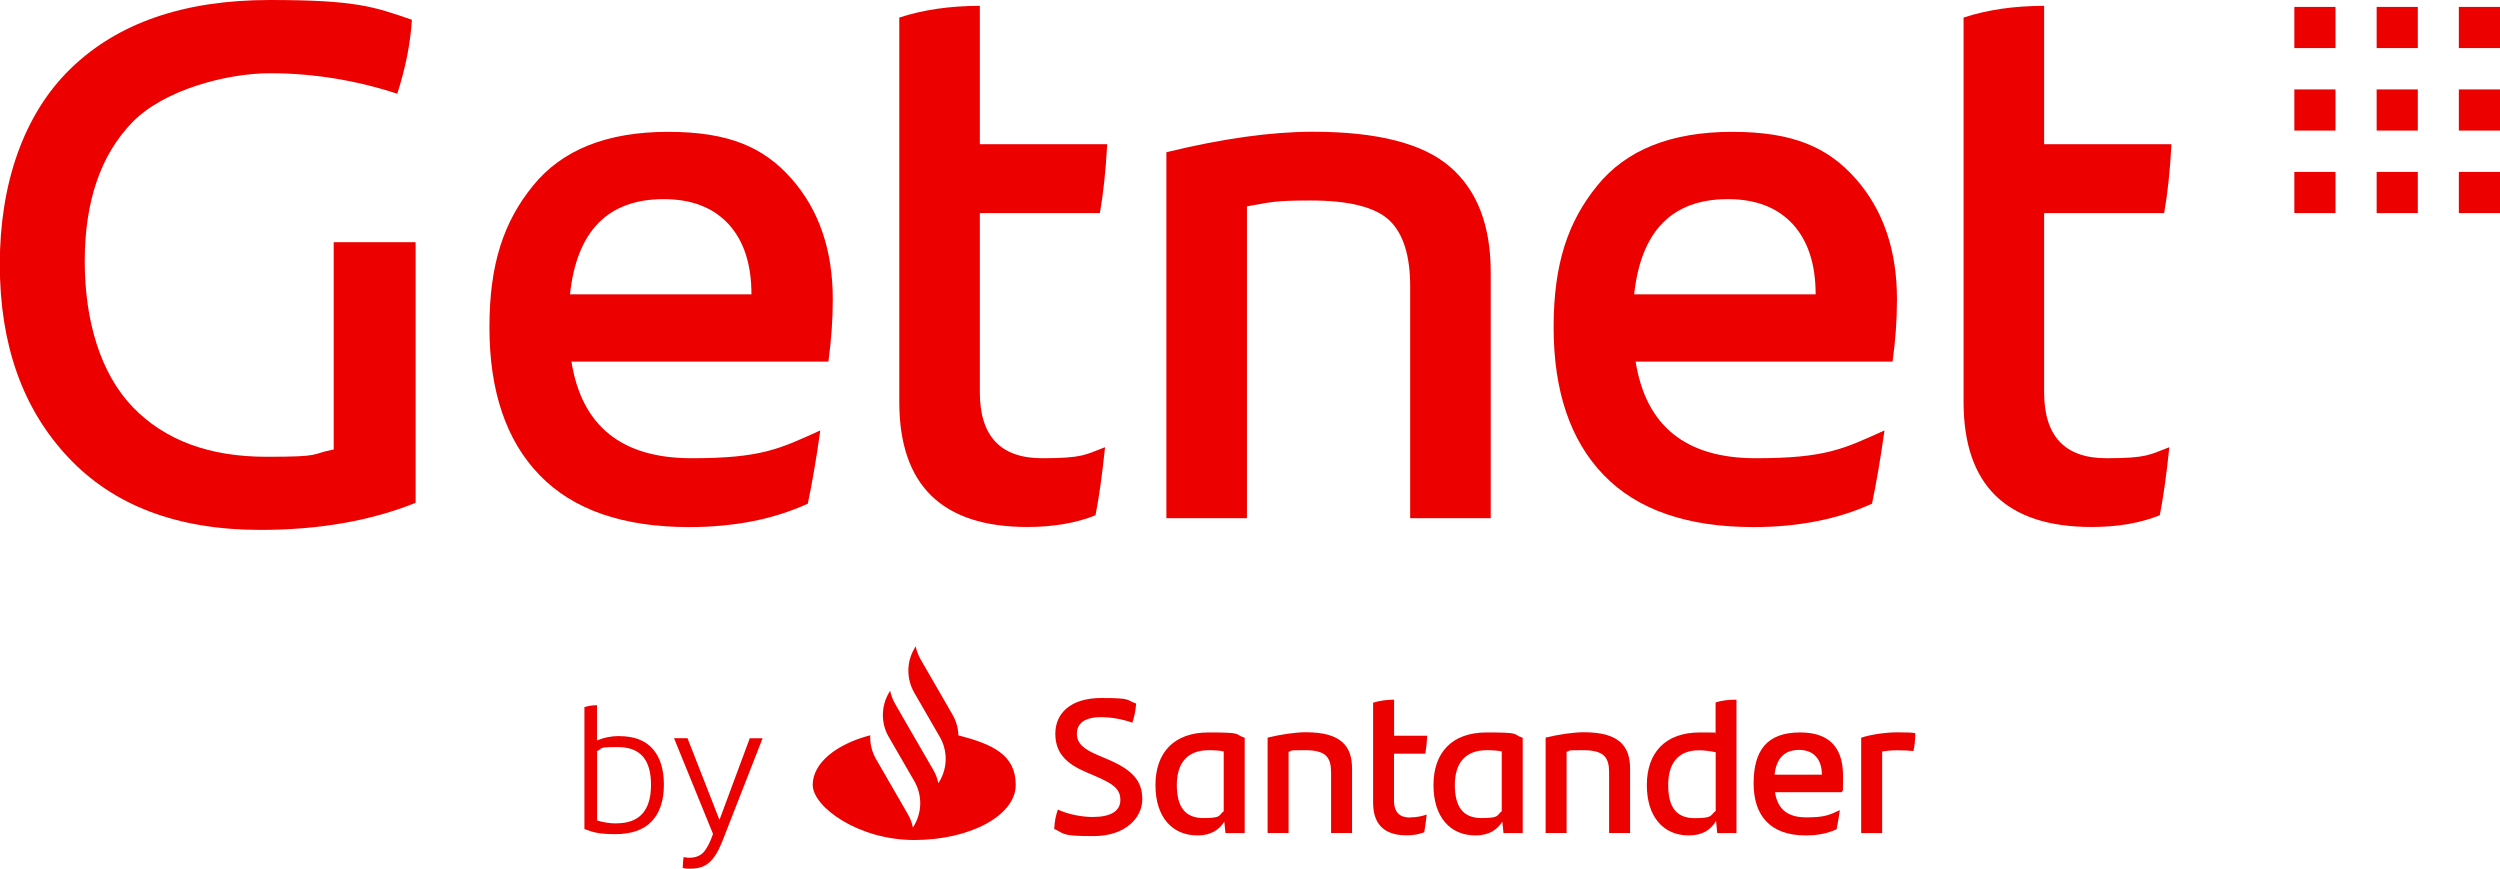
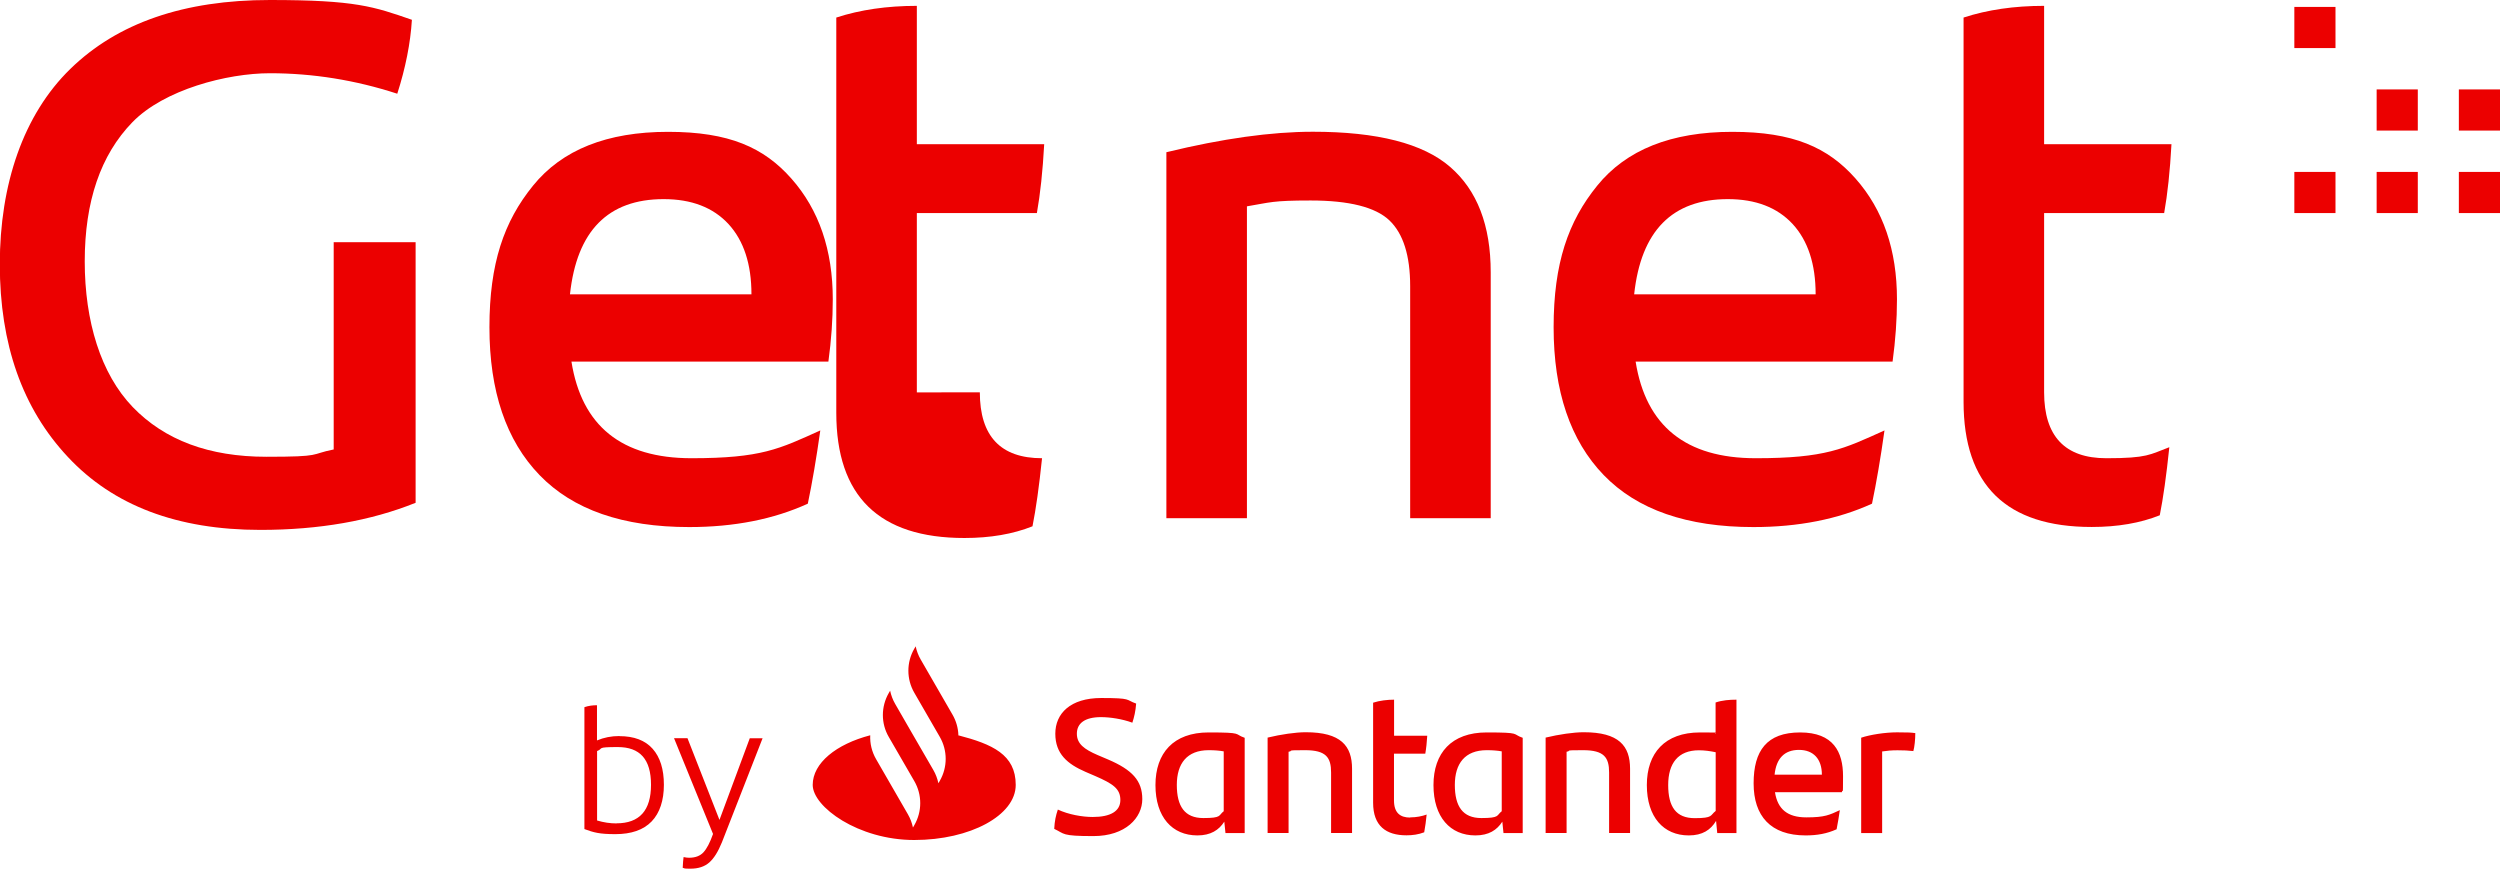
<svg xmlns="http://www.w3.org/2000/svg" viewBox="0 0 2563.7 890.9">
  <defs>
    <style>      .cls-1 {        fill: #ec0000;      }    </style>
  </defs>
  <g>
    <g id="Layer_1">
      <g>
        <path class="cls-1" d="M342.1,248.4h84.1v267.2c-46,18.5-99.1,27.8-159.1,27.8-85.1,0-150.9-24.9-197.4-74.7C23,419-.2,353-.2,271S23.9,117.6,72.2,70.6C120.5,23.5,188.7,0,276.8,0s106.6,6.8,145.6,20.3c-1.5,24-6.5,49.3-15,75.8-43-14-86.6-21-130.6-21s-108.6,16.8-141.1,50.3c-32.5,33.5-48.8,81.1-48.8,142.6s16.4,115.3,49.2,149.4c32.8,34,78.4,51,137,51s44-2.5,69.1-7.5v-212.4Z" />
        <path class="cls-1" d="M854,307c0,20.5-1.5,41.8-4.5,63.8h-263.5c10.5,66.1,51.5,99.1,123.1,99.1s90.1-9.5,132.1-28.5c-4,28.5-8.3,53.6-12.8,75.1-35,16-75.6,24-121.6,24-68.1,0-119.2-17.8-153.5-53.3-34.3-35.5-51.4-86.1-51.4-151.6s14.9-108.5,44.7-145.2c29.8-36.8,75.9-55.2,138.5-55.2s98.2,16,126.5,48c28.3,32,42.4,73.3,42.4,123.8ZM680.6,204.2c-57,0-89.1,32.5-96.1,97.6h186.1c0-31-7.9-55-23.6-72.1-15.8-17-37.9-25.5-66.4-25.5Z" />
-         <path class="cls-1" d="M1004.8,402.3c0,45,21.3,67.6,63.8,67.6s44.5-3.8,64.6-11.3c-3,29-6.3,52.3-9.8,69.8-20,8-43.3,12-69.8,12-87.6,0-131.4-42.8-131.4-128.4V18c24.5-8,52-12,82.6-12v141.9h130.6c-1.5,27.5-4,51-7.5,70.6h-123.1v183.9Z" />
+         <path class="cls-1" d="M1004.8,402.3c0,45,21.3,67.6,63.8,67.6c-3,29-6.3,52.3-9.8,69.8-20,8-43.3,12-69.8,12-87.6,0-131.4-42.8-131.4-128.4V18c24.5-8,52-12,82.6-12v141.9h130.6c-1.5,27.5-4,51-7.5,70.6h-123.1v183.9Z" />
        <path class="cls-1" d="M1346.3,135.1c66.1,0,113,12,140.7,36,27.8,24,41.7,60,41.7,108.1v252.2h-82.6v-237.9c0-31.5-7.1-54-21.4-67.6-14.3-13.5-41.2-20.3-80.7-20.3s-41.3,2-65.3,6v319.8h-82.6V156.1c57.5-14,107.6-21,150.1-21Z" />
        <path class="cls-1" d="M1945.3,307c0,20.5-1.5,41.8-4.5,63.8h-263.5c10.5,66.1,51.5,99.1,123.1,99.1s90.1-9.5,132.1-28.5c-4,28.5-8.3,53.6-12.8,75.1-35,16-75.6,24-121.6,24-68.1,0-119.2-17.8-153.5-53.3-34.3-35.5-51.4-86.1-51.4-151.6s14.9-108.5,44.7-145.2c29.8-36.8,75.9-55.2,138.5-55.2s98.2,16,126.5,48c28.3,32,42.4,73.3,42.4,123.8ZM1771.9,204.2c-57,0-89.1,32.5-96.1,97.6h186.1c0-31-7.9-55-23.6-72.1-15.8-17-37.9-25.5-66.4-25.5Z" />
        <path class="cls-1" d="M2096.2,402.3c0,45,21.3,67.6,63.8,67.6s44.5-3.8,64.6-11.3c-3,29-6.3,52.3-9.8,69.8-20,8-43.3,12-69.8,12-87.6,0-131.4-42.8-131.4-128.4V18c24.5-8,52-12,82.6-12v141.9h130.6c-1.5,27.5-4,51-7.5,70.6h-123.1v183.9Z" />
      </g>
      <rect class="cls-1" x="2352.8" y="7.1" width="42.2" height="42.2" />
-       <rect class="cls-1" x="2437.2" y="7.1" width="42.2" height="42.2" />
-       <rect class="cls-1" x="2521.5" y="7.1" width="42.2" height="42.2" />
-       <rect class="cls-1" x="2352.8" y="91.7" width="42.2" height="42.2" />
      <rect class="cls-1" x="2437.2" y="91.7" width="42.2" height="42.2" />
      <rect class="cls-1" x="2521.5" y="91.7" width="42.2" height="42.2" />
      <rect class="cls-1" x="2352.8" y="176.3" width="42.2" height="42.2" />
      <rect class="cls-1" x="2437.2" y="176.3" width="42.2" height="42.2" />
      <rect class="cls-1" x="2521.5" y="176.3" width="42.2" height="42.2" />
      <path class="cls-1" d="M982.8,753.5c-.3-7.1-2.3-14.2-6-20.6l-32.6-56.5c-2.5-4.3-4.2-8.9-5.2-13.6l-1.4,2.4c-8.1,14-8.1,31.2,0,45.2l26.1,45.2c8.1,14,8.1,31.2,0,45.2l-1.4,2.4c-1-4.7-2.7-9.3-5.2-13.6l-23.9-41.3-15.2-26.4c-2.5-4.3-4.2-8.9-5.2-13.6l-1.4,2.4c-8,13.9-8.1,31.1,0,45h0s26.2,45.3,26.2,45.3c8.1,14,8.1,31.2,0,45.2l-1.4,2.4c-1-4.7-2.7-9.3-5.2-13.6l-32.6-56.5c-4.4-7.6-6.4-16.1-6-24.5-34.9,9.1-59,28.5-59,50.9s46.6,56.5,104.1,56.5,104.1-25.3,104.1-56.5-24.1-41.8-59-50.9ZM1081.1,849.9c.4-8,1.6-13.5,3.7-19.7,10.9,5.1,25,7.6,35.8,7.6,18.2,0,28.3-5.9,28.3-17.4s-7.4-16.6-25.8-24.6l-10-4.3c-18.4-8-30.9-18.4-30.9-39.1s15.4-36.6,47.1-36.6,24.6,1.8,35.8,5.7c-.6,7.8-2,13.9-3.9,19.6-10.6-3.9-23.1-5.7-32.1-5.7-17,0-24.8,6.6-24.8,17s7.6,16,21.3,21.9l10.6,4.5c24.8,10.6,35.2,21.7,35.2,40.7s-17,37.9-50.2,37.9-29.1-2.3-40.1-7.4ZM1276.4,756.5v97.8h-19.7l-1.2-11.7c-5.5,8.6-13.9,14.1-27.6,14.1-25.8,0-43-18.8-43-51.6s18.4-54,54.5-54,25.6,1.6,37,5.5ZM1254.9,831.9v-61.4c-4.5-.8-9.4-1.2-15.4-1.2-22.3,0-32.7,13.7-32.7,35.6s8,34,27.2,34,15.3-2.7,20.9-7ZM1386.5,788.5v65.7h-21.5v-62c0-15.4-5.1-22.9-26.6-22.9s-11.1.6-17,1.6v83.3h-21.5v-97.8c13.7-3.3,28.7-5.5,39.1-5.5,36,0,47.5,13.9,47.5,37.5ZM1446.2,838.2c6.3,0,12.1-1.2,16.8-2.9-.6,5.9-1.4,12.5-2.5,18.2-5.9,2.3-12.1,3.1-18.2,3.1-20.9,0-34.2-9.6-34.2-33.4v-102.6c6.6-2.2,14.9-3.1,21.5-3.1v37h34c-.4,6.6-1,12.7-2,18.4h-32.1v47.9c0,12.7,6.3,17.6,16.6,17.6ZM1561.5,756.5v97.8h-19.7l-1.2-11.7c-5.5,8.6-13.9,14.1-27.6,14.1-25.8,0-43-18.8-43-51.6s18.4-54,54.5-54,25.6,1.6,37,5.5ZM1540,831.9v-61.4c-4.5-.8-9.4-1.2-15.4-1.2-22.3,0-32.7,13.7-32.7,35.6s8,34,27.2,34,15.3-2.7,20.9-7ZM1671.6,788.5v65.7h-21.5v-62c0-15.4-5.1-22.9-26.6-22.9s-11.1.6-17,1.6v83.3h-21.5v-97.8c13.7-3.3,28.7-5.5,39.1-5.5,36,0,47.5,13.9,47.5,37.5ZM1780.7,717.4v136.9h-19.7l-1.2-12.5c-5.5,9.2-13.9,14.9-28,14.9-25.8,0-43-18.8-43-51.6s18.4-54,54.5-54,10.9.6,16,1.6v-32.3c6.6-2.3,14.3-2.9,21.3-2.9ZM1759.4,831.6v-60.2c-5.7-1.2-11.5-2-17.2-2-21.3,0-31.5,13.3-31.5,35.6s8,34,27.2,34,15.6-2.9,21.5-7.4ZM1888.8,812.4h-68.6c2.7,17.4,12.9,25.8,32.1,25.8s23.7-2.5,34.4-7.4c-.8,5.7-2,13.1-3.3,19.6-9.8,4.5-20.1,6.3-31.7,6.3-36,0-53.4-19.9-53.4-53.4s13.5-52.2,47.7-52.2,44,20.1,44,44.8-.4,10.9-1.2,16.6ZM1819.8,794.4h48.5c0-16-8.6-25.4-23.5-25.4s-23.3,8.8-25,25.4ZM1964.1,751.8c0,6.5-.8,14.3-2,18.4-5.1-.6-10.2-.8-16.2-.8s-10.6.4-15.8,1.2v83.7h-21.5v-97.8c9.2-3.1,24.6-5.5,36.8-5.5s14.1.2,18.8.8Z" />
      <g>
        <path class="cls-1" d="M635.2,754.9c15,0,26.4,4.3,34.1,13,7.7,8.7,11.5,21,11.5,36.9s-4.2,28.9-12.6,37.6c-8.4,8.7-20.8,13-37.2,13s-22.2-1.7-31.7-5.2v-125c4-1.4,8.3-2,12.9-2v36.1c7.1-3,14.7-4.5,22.9-4.5ZM632.2,844.3c23.6,0,35.4-13.2,35.4-39.5s-11.4-38.7-34.1-38.7-14.2,1.4-21.2,4.1v71.2c6.7,2,13.3,3,19.9,3Z" />
        <path class="cls-1" d="M768.8,757.1h13.2l-41.7,106.7c-3.9,9.6-8.2,16.5-13,20.7-4.8,4.2-11.2,6.3-19.2,6.3s-5.3-.3-8-.9c.2-5.1.6-8.8.9-11,2.2.5,4.1.7,5.6.7,6.5,0,11.4-1.9,14.8-5.6,3.4-3.7,6.7-10,9.8-18.8l-40-98.2h13.8l32.8,83.8,31.1-83.8Z" />
      </g>
    </g>
  </g>
</svg>